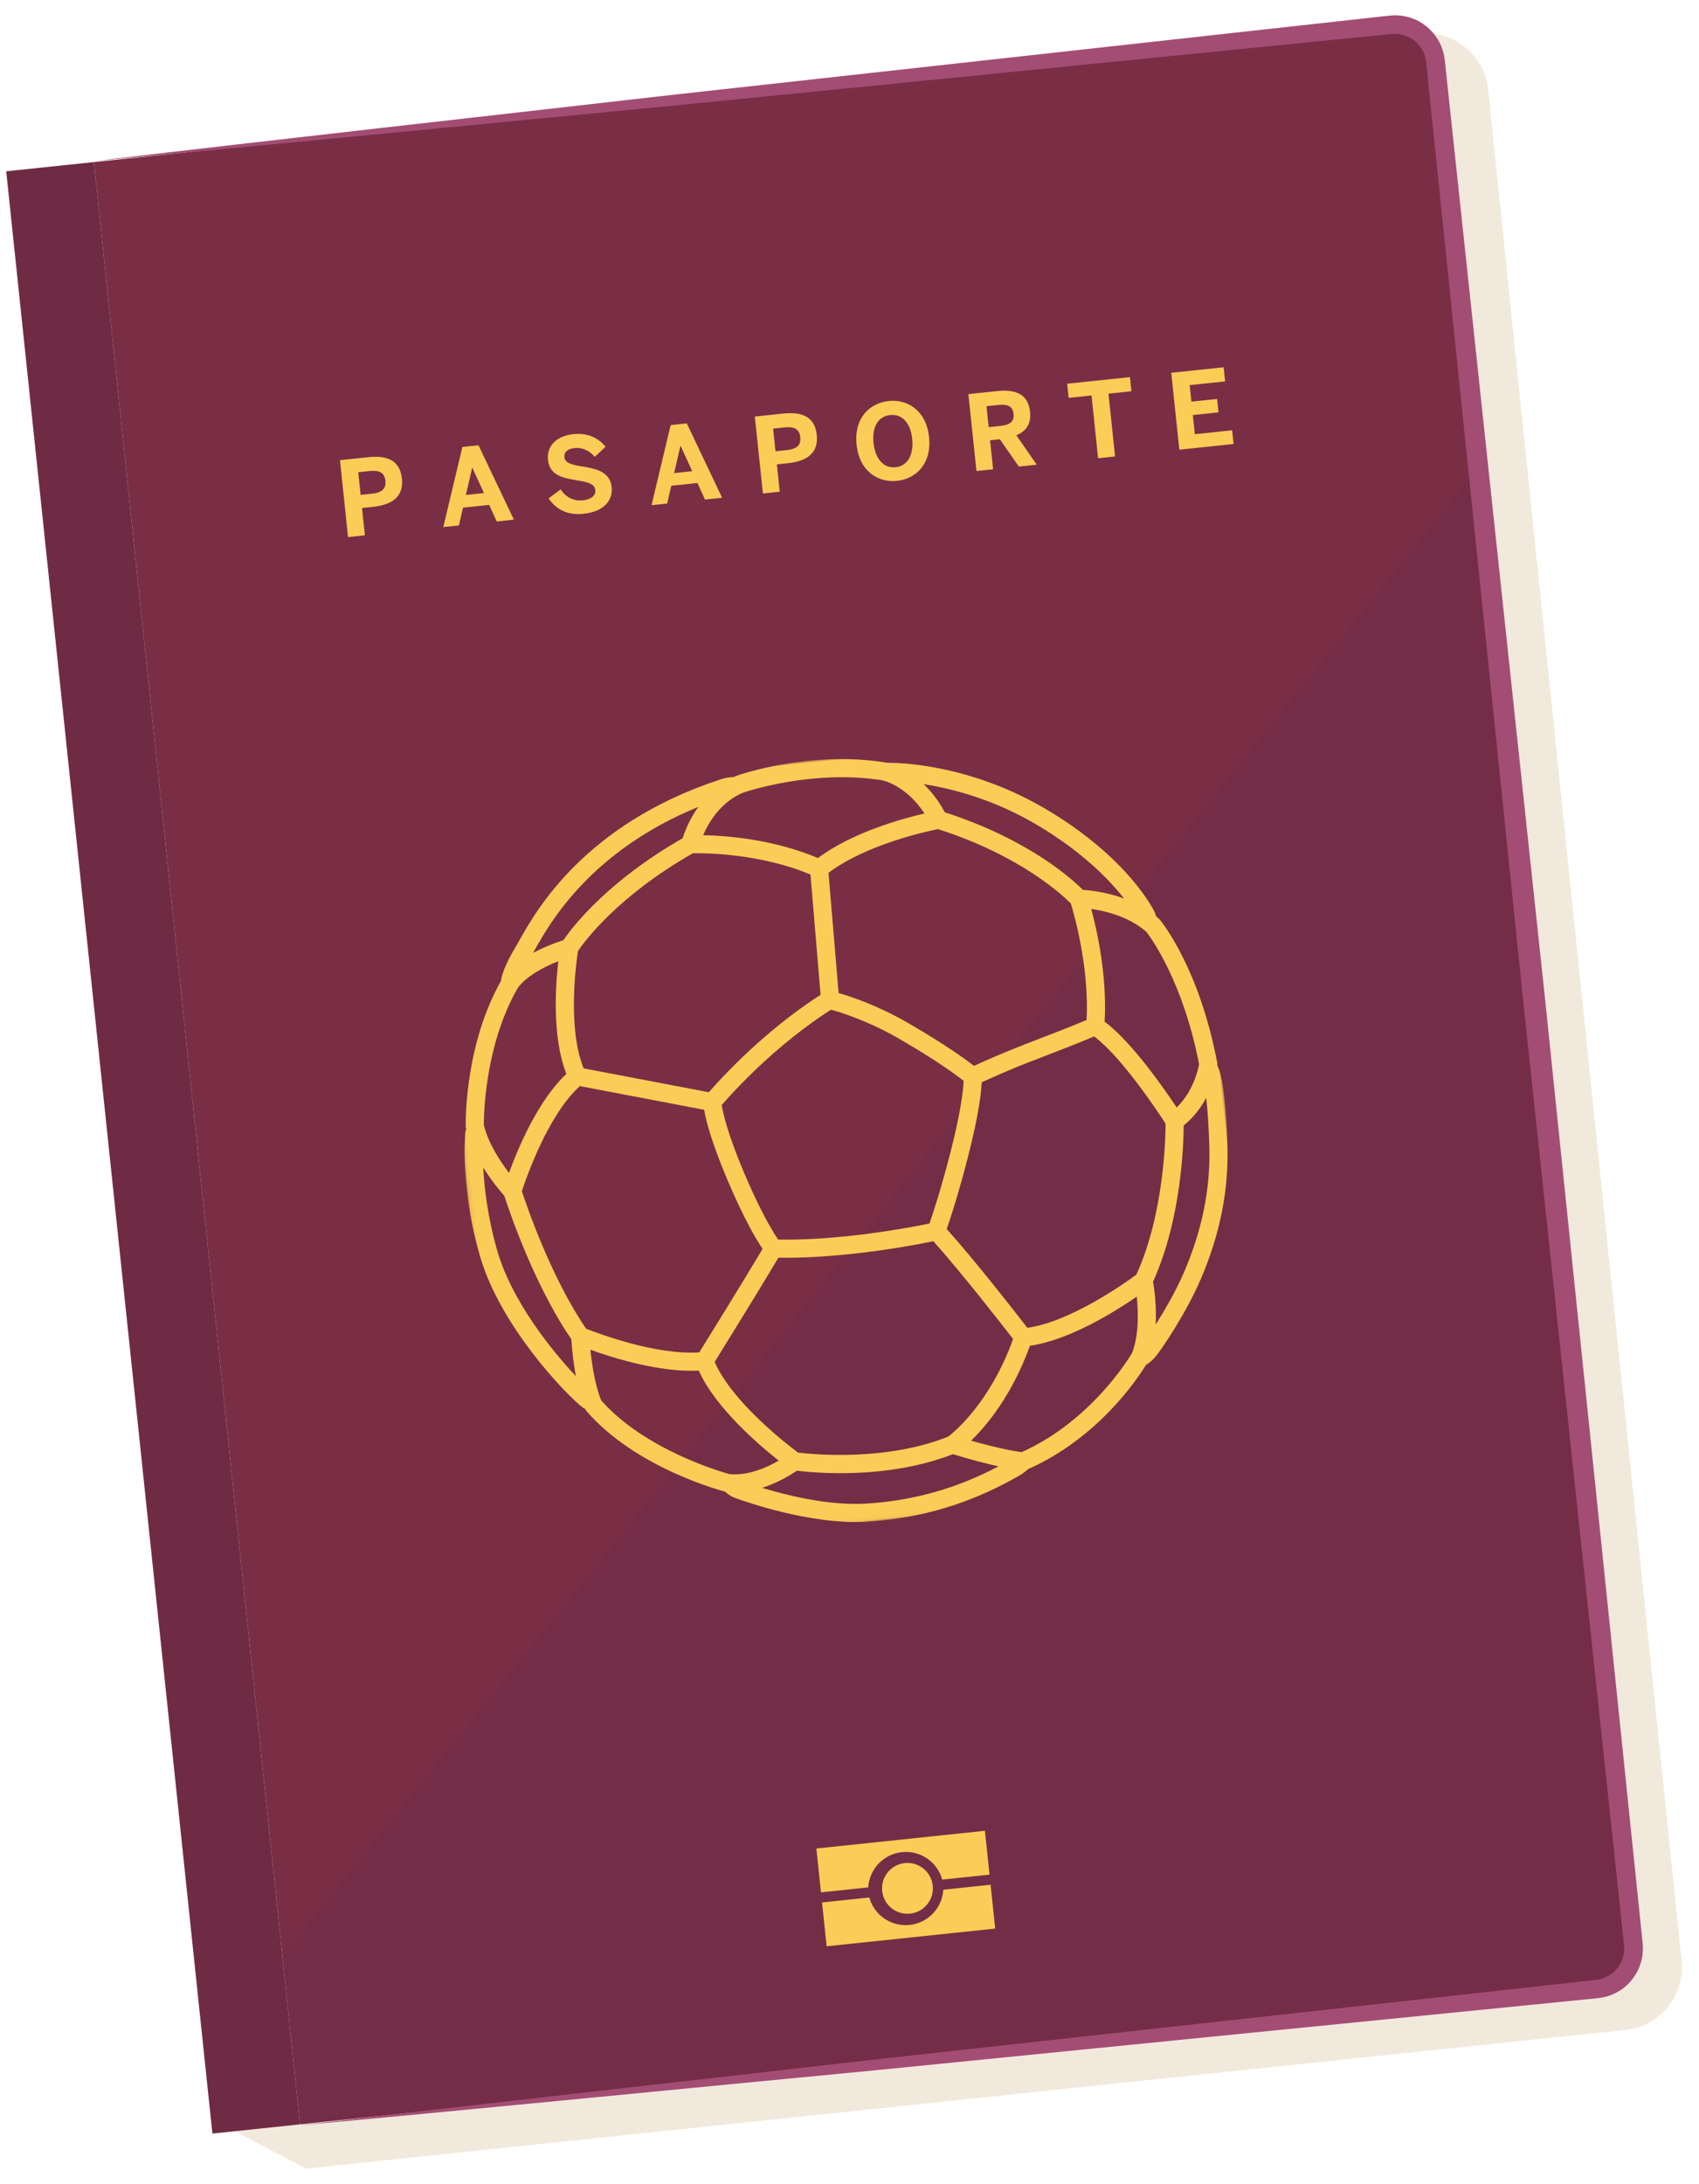
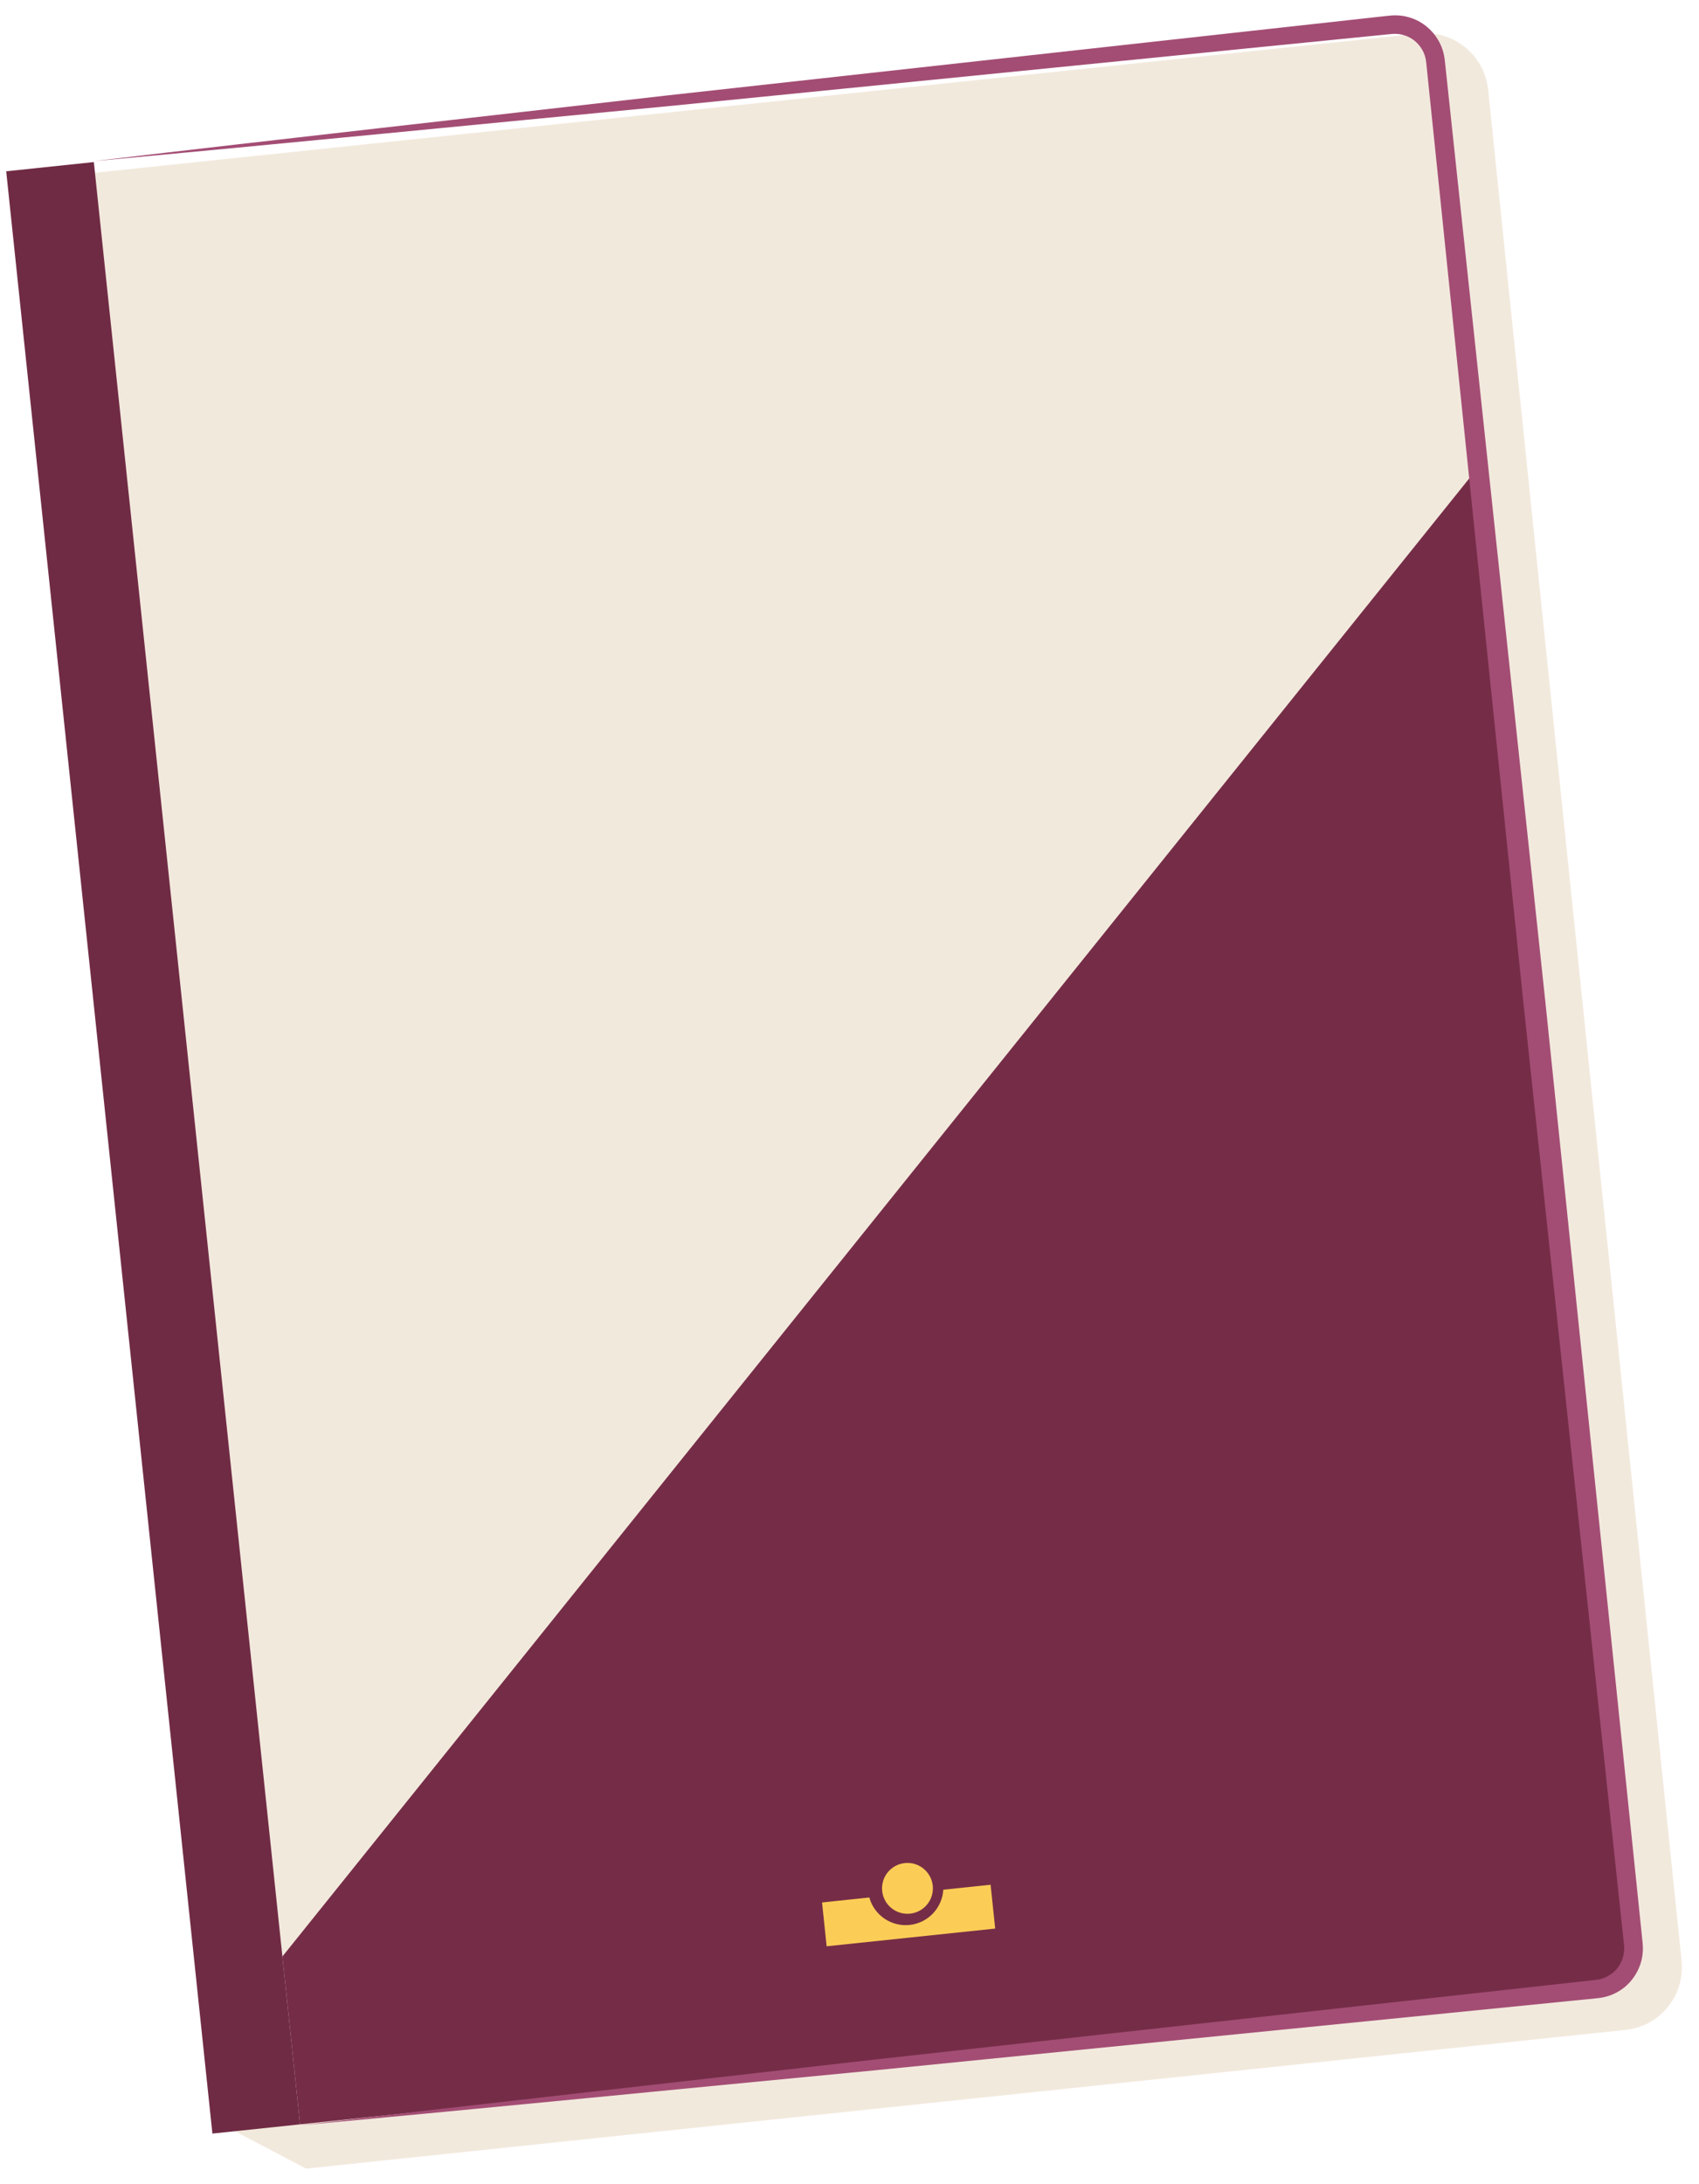
<svg xmlns="http://www.w3.org/2000/svg" xmlns:xlink="http://www.w3.org/1999/xlink" width="403px" height="518px" viewBox="0 0 403 518" version="1.1">
  <title>Group 20</title>
  <defs>
-     <polygon id="path-1" points="0.09 0.95 181.09 0.95 181.09 181.95 0.09 181.95" />
-   </defs>
+     </defs>
  <g id="Page-1" stroke="none" stroke-width="1" fill="none" fill-rule="evenodd">
    <g id="body" transform="translate(-172, -240)">
      <g id="Group-20" transform="translate(172.393, 240.508)">
        <g id="Group-18" transform="translate(201, 258.5) rotate(-6) translate(-201, -258.5) translate(25, 18)">
          <path d="M335.95,480.917 L21.21,480.917 L1.073,467.468 L7.041,4.957 L336.695,4.957 C344.934,4.957 351.611,11.648 351.611,19.901 L350.866,465.973 C350.866,474.228 344.187,480.917 335.95,480.917" id="Fill-1" fill="#F2E9DD" />
          <g id="Group-28" transform="translate(-0, -0)">
-             <path d="M340.086,12.077 C340.086,6.738 335.766,2.412 330.435,2.412 L20.904,2.412 L20.904,430.937 L340.086,109.167 L340.086,12.077 Z" id="Fill-3" fill="#7A2E46" />
            <path d="M20.904,430.298 L20.904,470.332 L330.435,470.332 C335.766,470.332 340.086,466.004 340.086,460.667 L340.086,108.538 L20.904,430.298 Z" id="Fill-5" fill="#752D47" />
            <g id="Group-14" transform="translate(71, 78)" fill="#FCCD56" fill-rule="nonzero">
-               <path d="M4.591,19.163 L4.591,12.643 L7.194,12.643 C10.863,12.643 14.73,11.627 14.73,6.694 C14.73,1.86 11.16,0.819 7.243,0.819 L0.575,0.819 L0.575,19.163 L4.591,19.163 Z M7.342,9.52 L4.591,9.52 L4.591,4.116 L7.342,4.116 C9.871,4.116 10.788,5.083 10.788,6.793 C10.788,8.553 9.846,9.52 7.342,9.52 Z M27.01,19.163 L28.423,15.073 L34.67,15.073 L36.033,19.163 L40.123,19.163 L33.628,0.744 L29.786,0.744 L23.291,19.163 L27.01,19.163 Z M33.728,12.147 L29.414,12.147 L31.571,5.901 L31.62,5.901 L33.728,12.147 Z M56.667,19.51 C61.774,19.51 64.005,16.882 64.005,13.932 C64.005,10.645 61.435,9.444 58.652,8.617 L58.223,8.492 C57.936,8.411 57.648,8.333 57.361,8.256 C54.957,7.586 53.593,7.066 53.593,5.603 C53.593,4.512 54.535,3.769 56.246,3.769 C58.03,3.769 59.79,4.81 60.757,6.372 L63.558,4.24 C62.269,2.281 60.038,0.472 56.27,0.472 C52.329,0.472 49.652,2.529 49.652,5.95 C49.652,9.366 52.355,10.411 55.253,11.245 L55.689,11.369 C55.908,11.431 56.127,11.491 56.345,11.553 C58.749,12.222 60.063,12.817 60.063,14.205 C60.063,15.618 58.724,16.312 56.865,16.312 C54.758,16.312 52.924,15.197 51.907,13.189 L48.858,14.998 C50.222,17.626 52.701,19.51 56.667,19.51 Z M76.681,19.163 L78.094,15.073 L84.341,15.073 L85.705,19.163 L89.795,19.163 L83.3,0.744 L79.458,0.744 L72.963,19.163 L76.681,19.163 Z M83.399,12.147 L79.086,12.147 L81.242,5.901 L81.292,5.901 L83.399,12.147 Z M103.537,19.163 L103.537,12.643 L106.14,12.643 C109.809,12.643 113.676,11.627 113.676,6.694 C113.676,1.86 110.107,0.819 106.19,0.819 L99.522,0.819 L99.522,19.163 L103.537,19.163 Z M106.289,9.52 L103.537,9.52 L103.537,4.116 L106.289,4.116 C108.817,4.116 109.735,5.083 109.735,6.793 C109.735,8.553 108.793,9.52 106.289,9.52 Z M131.484,19.51 C135.897,19.51 140.111,16.436 140.111,9.991 C140.111,3.546 135.897,0.472 131.484,0.472 C127.047,0.472 122.833,3.546 122.833,9.991 C122.833,16.436 127.047,19.51 131.484,19.51 Z M131.484,16.262 C128.633,16.262 126.873,13.833 126.873,9.991 C126.873,6.148 128.633,3.818 131.484,3.818 C134.31,3.818 136.095,6.148 136.095,9.991 C136.095,13.833 134.31,16.262 131.484,16.262 Z M154.424,19.163 L154.424,12.247 L156.754,12.247 L160.571,19.163 L164.835,19.163 L160.745,11.726 C163.199,10.982 164.562,9.396 164.562,6.496 C164.562,2.43 161.86,0.819 157.349,0.819 L150.457,0.819 L150.457,19.163 L154.424,19.163 Z M157.175,9.123 L154.424,9.123 L154.424,4.116 L157.175,4.116 C159.505,4.116 160.621,4.785 160.621,6.595 C160.621,8.454 159.505,9.123 157.175,9.123 Z M183.511,19.163 L183.511,4.19 L188.989,4.19 L188.989,0.819 L174.017,0.819 L174.017,4.19 L179.47,4.19 L179.47,19.163 L183.511,19.163 Z M211.78,19.163 L211.78,15.891 L202.881,15.891 L202.881,11.329 L209.003,11.329 L209.003,8.132 L202.881,8.132 L202.881,4.19 L211.334,4.19 L211.334,0.819 L198.84,0.819 L198.84,19.163 L211.78,19.163 Z" id="PASAPORTE" />
-             </g>
+               </g>
            <polygon id="Fill-7" fill="#702B44" points="0 470.332 20.904 470.332 20.904 2.412 0 2.412" />
-             <path d="M189.741,418.073 L149.542,418.073 L149.542,428.525 L160.818,428.525 C161.513,424.292 165.199,421.047 169.64,421.047 C174.082,421.047 177.77,424.292 178.463,428.525 L189.741,428.525 L189.741,418.073 Z" id="Fill-17" fill="#FCCD56" />
            <path d="M169.641,438.416 C165.2,438.416 161.514,435.172 160.819,430.937 L149.542,430.937 L149.542,441.389 L189.741,441.389 L189.741,430.937 L178.464,430.937 C177.768,435.172 174.083,438.416 169.641,438.416" id="Fill-18" fill="#FCCD56" />
            <path d="M176.073,429.731 C176.073,433.061 173.373,435.761 170.043,435.761 C166.712,435.761 164.013,433.061 164.013,429.731 C164.013,426.401 166.712,423.701 170.043,423.701 C173.373,423.701 176.073,426.401 176.073,429.731" id="Fill-19" fill="#FCCD56" />
            <path d="M20.904,470.566 C66.624,469.978 112.345,469.726 158.065,469.296 L295.227,468.571 L329.517,468.391 C330.301,468.383 330.783,468.385 331.34,468.291 C331.888,468.222 332.42,468.062 332.932,467.862 C333.959,467.465 334.9,466.837 335.65,466.023 C336.406,465.216 336.981,464.247 337.322,463.201 C337.488,462.677 337.595,462.135 337.647,461.586 C337.654,461.288 337.682,461.077 337.681,460.713 L337.679,459.639 L337.651,442.465 L337.531,373.77 L337.297,236.378 L337.528,98.986 L337.646,30.289 L337.676,13.114 L337.677,12.042 C337.679,11.677 337.649,11.465 337.644,11.169 C337.592,10.618 337.484,10.079 337.318,9.554 C336.978,8.509 336.402,7.539 335.649,6.732 C334.899,5.92 333.957,5.29 332.93,4.898 C332.419,4.7 331.887,4.544 331.338,4.475 C330.781,4.379 330.301,4.381 329.517,4.374 L295.227,4.194 L158.065,3.466 C112.345,3.033 66.624,2.779 20.904,2.187 C66.624,1.595 112.345,1.342 158.065,0.908 L295.227,0.18 L329.517,0 C330.162,0 331.118,-0.013 331.972,0.126 C332.843,0.232 333.697,0.473 334.516,0.787 C336.159,1.411 337.654,2.411 338.854,3.693 C340.059,4.969 340.983,6.512 341.533,8.188 C341.802,9.026 341.98,9.894 342.064,10.769 C342.084,11.188 342.119,11.69 342.117,12.042 L342.119,13.114 L342.149,30.289 L342.268,98.986 L342.498,236.378 L342.263,373.77 L342.146,442.465 L342.116,459.639 L342.114,460.713 C342.116,461.065 342.081,461.567 342.059,461.986 C341.975,462.86 341.799,463.727 341.528,464.566 C340.98,466.242 340.055,467.785 338.85,469.059 C337.652,470.34 336.159,471.343 334.514,471.963 C333.694,472.274 332.84,472.511 331.971,472.619 C331.118,472.758 330.162,472.744 329.517,472.744 L295.227,472.563 L158.065,471.839 C112.345,471.409 66.624,471.155 20.904,470.566" id="Fill-27" fill="#A34D74" />
          </g>
        </g>
        <g id="Group-3" transform="translate(200.467, 269.502) rotate(-6) translate(-200.467, -269.502) translate(109.467, 178.502)">
          <mask id="mask-2" fill="white">
            <use xlink:href="#path-1" />
          </mask>
          <g id="Clip-2" />
          <path d="M176.353,101.517 C175.626,111.6 172.662,121.176 167.292,130.793 C164.956,134.976 161.761,139.359 159.255,142.528 C159.948,138.081 159.799,133.958 159.697,132.344 C167.894,118.381 170.295,100.804 170.799,96.252 C173.43,94.56 175.378,92.395 176.795,90.303 C176.828,93.195 176.682,96.97 176.353,101.517 M124.472,169.301 C123.183,168.992 119.382,167.966 112.831,165.335 C116.823,162.207 123.558,155.726 129.067,144.407 C138.515,144.074 150.027,138.44 155.487,135.464 C155.475,139.023 155.076,144.622 152.977,148.651 C151.984,149.989 141.452,163.743 124.472,169.301 M86.73,177.593 C77.898,177.244 68.131,173.713 62.367,171.279 C66.274,170.465 69.537,168.88 70.989,168.095 C73.521,168.681 81.221,170.262 90.596,170.262 C96.126,170.262 102.238,169.7 108.213,168.07 C112.659,169.952 116.126,171.226 118.671,172.069 C108.33,176.218 97.843,178.036 86.73,177.593 M26.588,146.683 C26.31,145.831 25.258,142.098 25.273,134.441 C30.441,136.947 41.108,141.574 50.319,142.044 C53.377,151.285 62.628,161.053 66.968,165.277 C64.121,166.539 59.371,168.143 55.024,167.235 C53.305,166.567 35.706,159.49 26.588,146.683 M5.816,109.06 C4.331,100.924 4.254,93.757 4.512,88.797 C6.208,92.284 8.077,95.016 8.791,96.014 C9.459,99.207 13.506,117.54 21.017,131.443 L21.04,131.431 C20.92,134.99 21.005,137.934 21.192,140.303 C16.034,133.57 7.991,120.976 5.816,109.06 M17.1,47.348 C17.125,47.313 19.458,44.206 27.347,42.016 C26.041,47.858 23.977,59.816 26.45,68.801 C19.084,74.381 13.193,85.129 10.463,90.727 C8.668,87.769 6.266,83.141 5.709,78.787 C5.918,76.749 7.883,60.022 17.1,47.348 M64.198,9.09 C61.75,11.858 60.329,14.691 59.715,16.101 C40.554,24.564 31.3,34.544 29.089,37.168 C26.074,37.817 23.603,38.606 21.596,39.434 C21.805,39.147 22.035,38.827 22.309,38.439 C26.241,32.89 37.629,16.838 64.198,9.09 M75.095,6.852 C76.101,6.622 92.181,3.083 108.205,7.368 C108.456,7.446 113.788,9.192 117.38,16.258 C111.856,16.935 99.896,18.926 91.152,24.127 C80.978,18.514 69.911,16.541 64.63,15.884 C66.256,13.002 69.578,8.505 75.095,6.852 M162.353,41.259 C158.343,39.289 154.559,38.488 152.854,38.205 C150.542,35.335 141.236,24.908 122.208,16.486 C120.985,13.488 119.465,11.139 117.902,9.306 C124.551,11.08 134.14,14.653 143.684,21.763 C153.723,29.241 159.391,36.533 162.353,41.259 M108.396,113.09 C105.558,113.369 97.885,114.033 88.971,114.033 C80.331,114.033 74.508,113.407 72.298,113.121 C71.316,111.295 68.865,106.235 65.878,96.394 C62.918,86.645 62.405,81.714 62.323,79.989 C64.046,78.383 69.042,73.868 75.61,69.214 C82.751,64.155 88.467,61.198 90.484,60.212 C92.654,61.064 98.94,63.752 105.764,68.711 C114.053,74.735 118.435,78.759 119.991,80.269 C119.735,82.067 118.774,86.931 115.215,96.54 C112.016,105.173 109.441,110.867 108.396,113.09 M120.169,20.275 C139.06,28.571 148.075,39.1 149.682,41.117 C150.181,43.696 152.467,56.701 150.503,68.982 C145.469,70.474 141.851,71.444 138.647,72.303 C133.9,73.575 129.759,74.684 122.803,77.015 C120.976,75.254 116.507,71.212 108.288,65.239 C101.605,60.383 95.472,57.602 92.673,56.463 L93.27,27.865 C102.802,22.156 117.262,20.548 120.169,20.275 M61.753,19.897 C64.429,20.124 77.472,21.523 88.977,27.831 L88.38,56.462 C86.057,57.604 80.343,60.601 73.128,65.712 C66.537,70.382 61.573,74.826 59.604,76.655 C50.479,73.9 34.867,69.191 30.662,67.923 C27.77,57.986 31.527,42.771 32.228,40.109 C33.78,38.254 42.761,28.225 61.753,19.897 M24.785,129.387 C17.807,116.46 13.807,98.918 13.041,95.359 C14.417,92.275 21.093,78.008 29.336,72.006 C33.371,73.223 48.834,77.886 58.059,80.672 C58.221,83.139 58.944,88.327 61.771,97.64 C64.736,107.409 67.209,112.688 68.4,114.937 C62.63,122.643 53.421,134.525 50.902,137.77 C40.676,137.396 27.595,130.853 24.785,129.387 M107.536,163.813 C92.045,168.193 74.818,164.575 71.708,163.852 C69.398,161.723 57.382,150.297 54.297,140.396 C56.842,137.117 66.134,125.128 71.917,117.402 C74.382,117.718 80.25,118.324 88.971,118.324 C98.211,118.324 105.981,117.646 108.866,117.357 C114.511,125.123 122.945,138.654 125.263,142.401 C118.228,156.915 108.953,162.954 107.536,163.813 M155.934,130.278 C153.256,131.85 139.268,139.768 128.9,140.118 C126.518,136.265 118.113,122.772 112.327,114.82 C113.438,112.456 116.005,106.762 119.239,98.031 C122.765,88.512 123.871,83.401 124.217,81.067 C131,78.794 134.9,77.749 139.758,76.448 C143.021,75.574 146.71,74.584 151.879,73.051 C157.821,78.494 165.09,92.46 166.572,95.38 C166.199,98.832 163.932,116.72 155.934,130.278 M175.945,82.232 C175.567,83.505 173.86,88.509 169.586,91.852 C167.029,86.96 160.533,75.155 154.715,69.827 C156.465,59.106 155.193,48.146 154.357,42.905 C157.624,43.718 162.972,45.594 166.788,49.662 C167.601,50.968 174.207,62.124 175.945,82.232 M180.199,82.949 C180.2,82.944 180.203,82.934 180.204,82.93 L180.283,82.597 L180.255,82.255 C178.366,59.475 170.607,47.644 170.277,47.151 L170.073,46.892 C169.881,46.682 169.685,46.48 169.487,46.28 C169.405,45.762 169.283,45.366 169.239,45.233 C169.048,44.691 164.381,31.829 146.247,18.321 C129.195,5.618 112.292,3.6 109.744,3.362 C109.55,3.293 109.421,3.253 109.38,3.241 C91.764,-1.472 74.759,2.518 74.044,2.691 L73.938,2.719 C73.709,2.786 73.498,2.872 73.276,2.946 C71.727,2.77 70.086,3.159 69.8,3.232 C36.926,10.382 23.289,29.633 18.807,35.958 C18.455,36.455 18.166,36.866 17.929,37.176 C14.625,41.529 13.598,44.006 13.301,45.289 C3.099,59.627 1.477,77.859 1.412,78.636 L1.394,78.846 L1.418,79.057 C1.427,79.136 1.441,79.216 1.451,79.297 C1.151,79.965 1.045,80.628 1.011,80.985 C0.757,82.38 -1.242,94.295 1.593,109.83 C4.666,126.662 18.204,144.137 21.901,147.753 C22.088,147.955 22.326,148.133 22.603,148.29 C22.644,148.404 22.675,148.484 22.684,148.505 L22.774,148.72 L22.908,148.912 C32.928,163.226 51.95,170.66 53.566,171.273 C53.947,171.719 54.653,172.444 55.54,172.886 C57.27,173.75 72.836,181.339 86.562,181.882 C87.707,181.927 88.846,181.95 89.98,181.95 C101.72,181.95 112.828,179.515 123.83,174.541 L123.971,174.47 C124.067,174.418 124.841,173.993 125.59,173.445 C142.727,167.918 153.486,155.038 155.993,151.779 C156.622,151.498 157.491,150.984 158.486,150.028 C160.036,148.537 166.761,140.547 171.04,132.885 C176.722,122.709 179.861,112.549 180.635,101.827 C181.61,88.324 180.805,84.507 180.199,82.949" id="Fill-1" fill="#FCCD56" mask="url(#mask-2)" />
        </g>
      </g>
    </g>
  </g>
</svg>